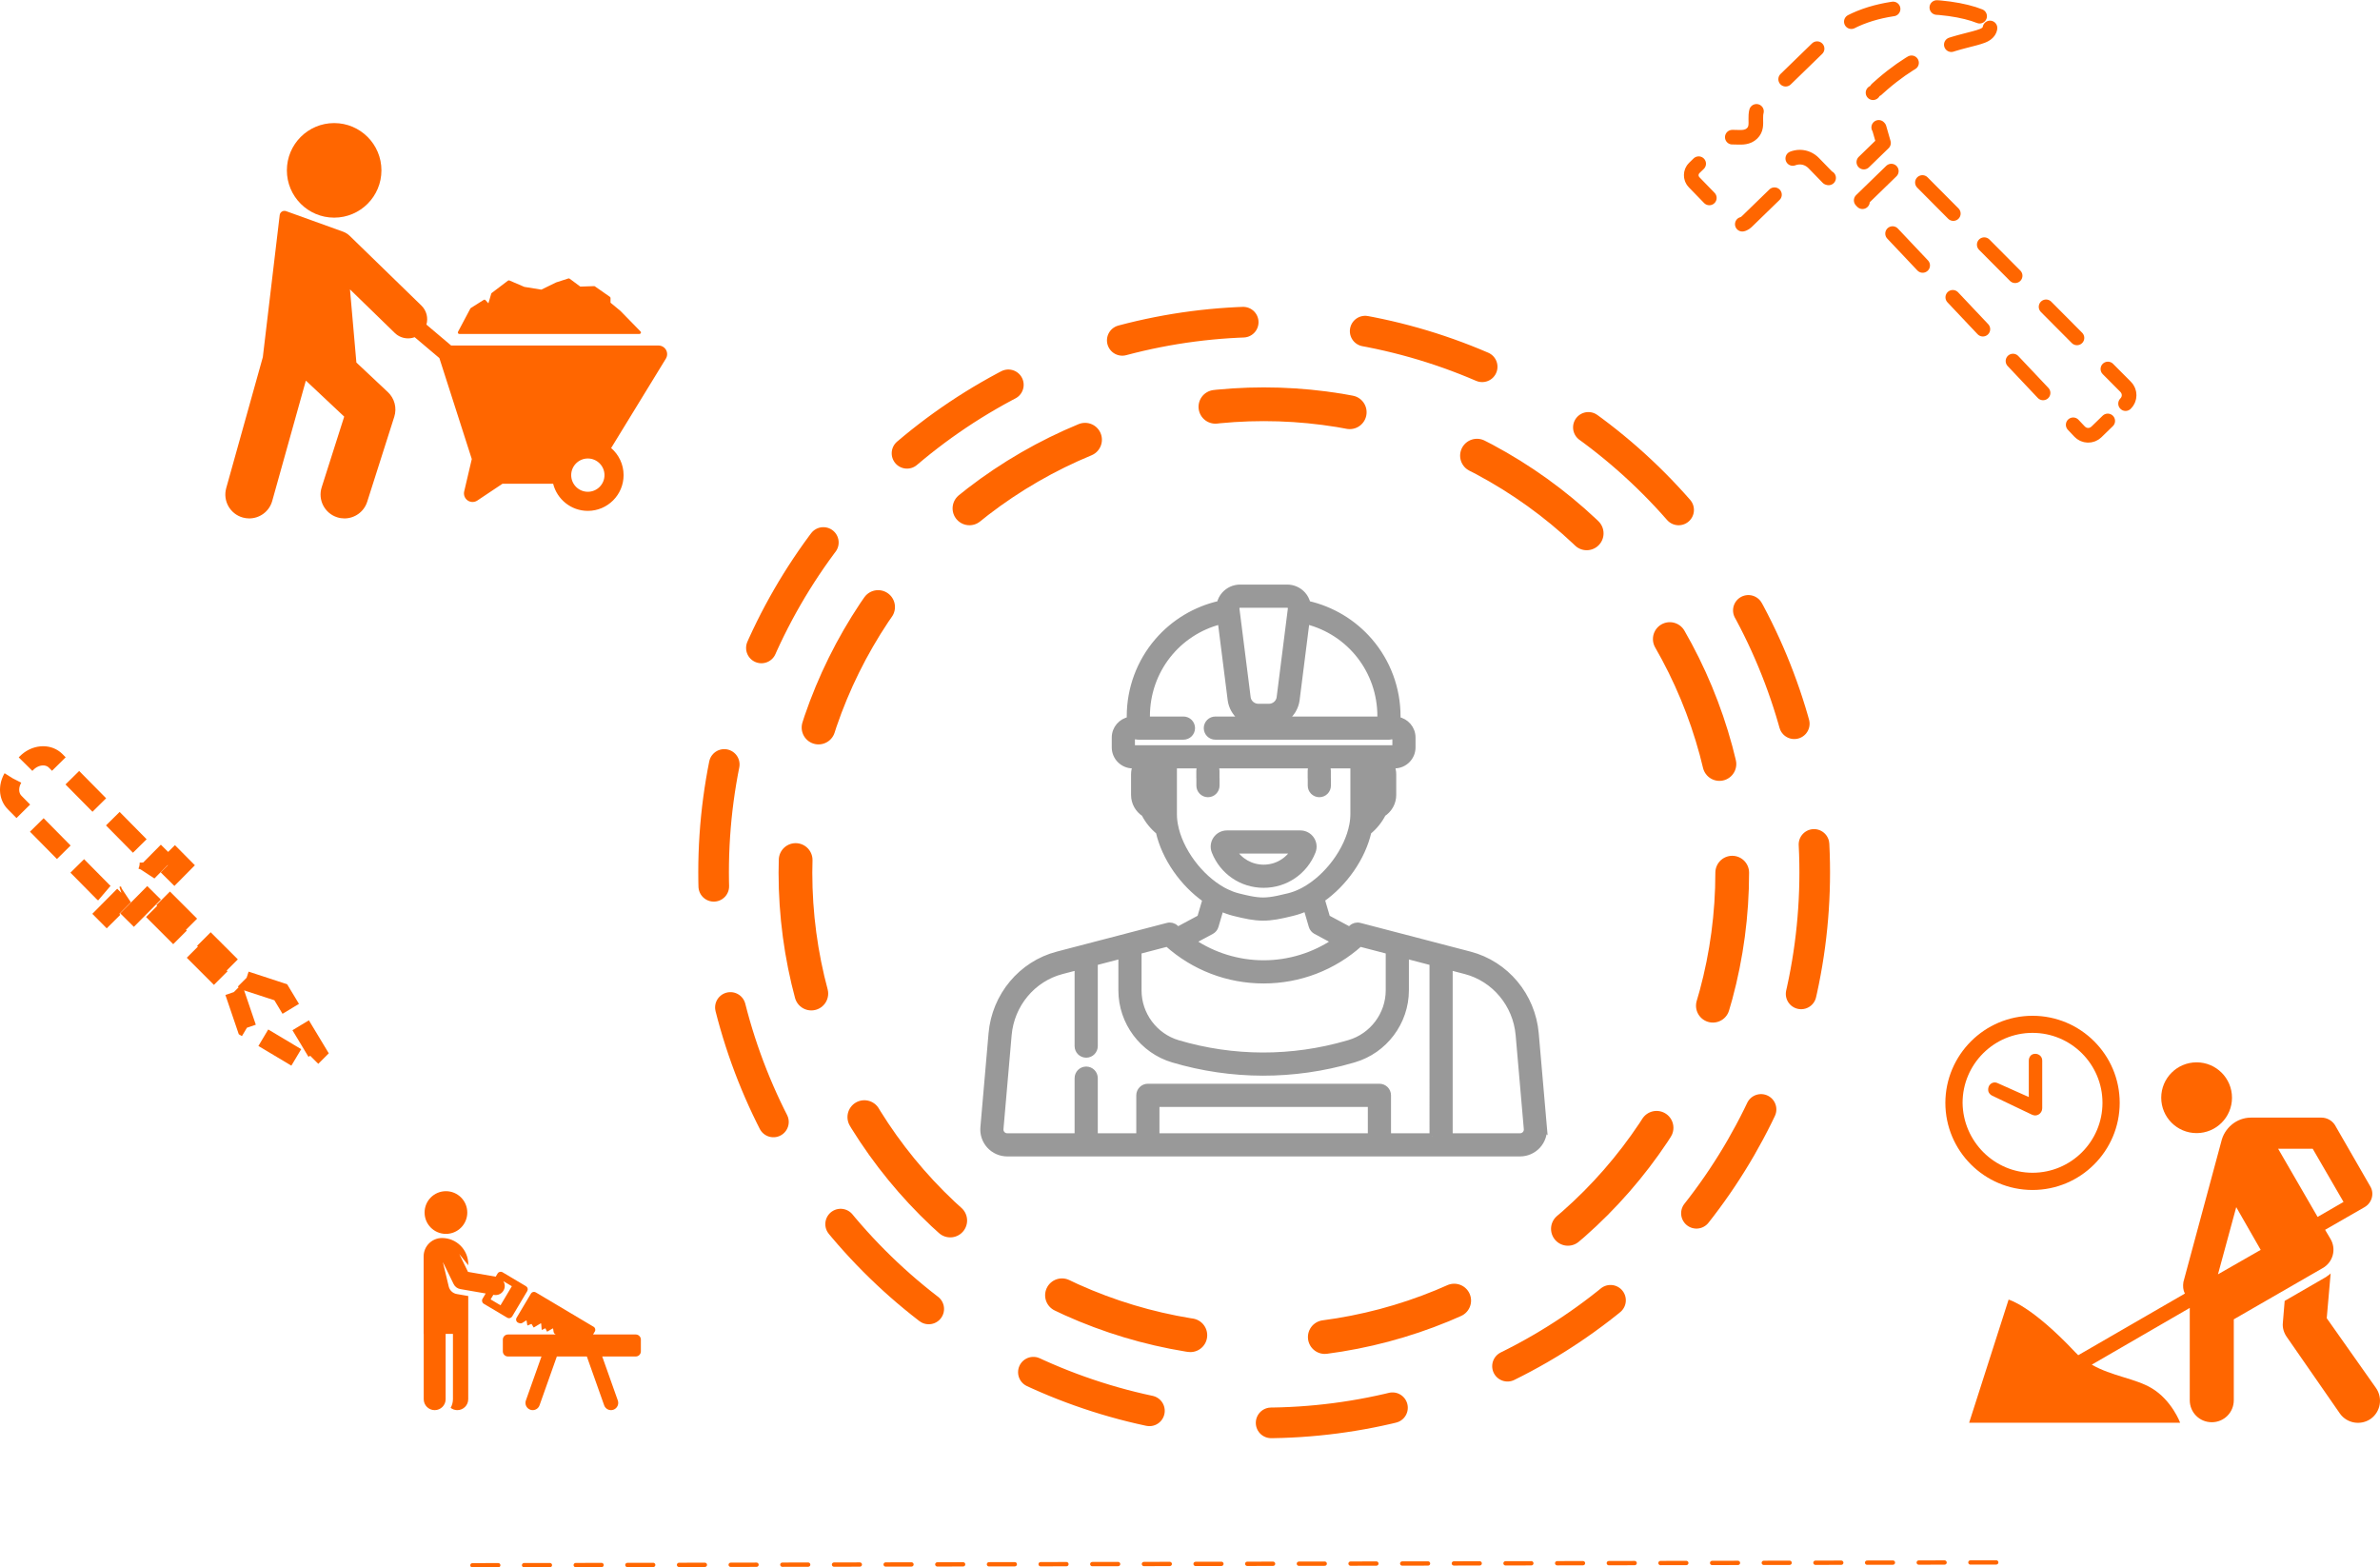
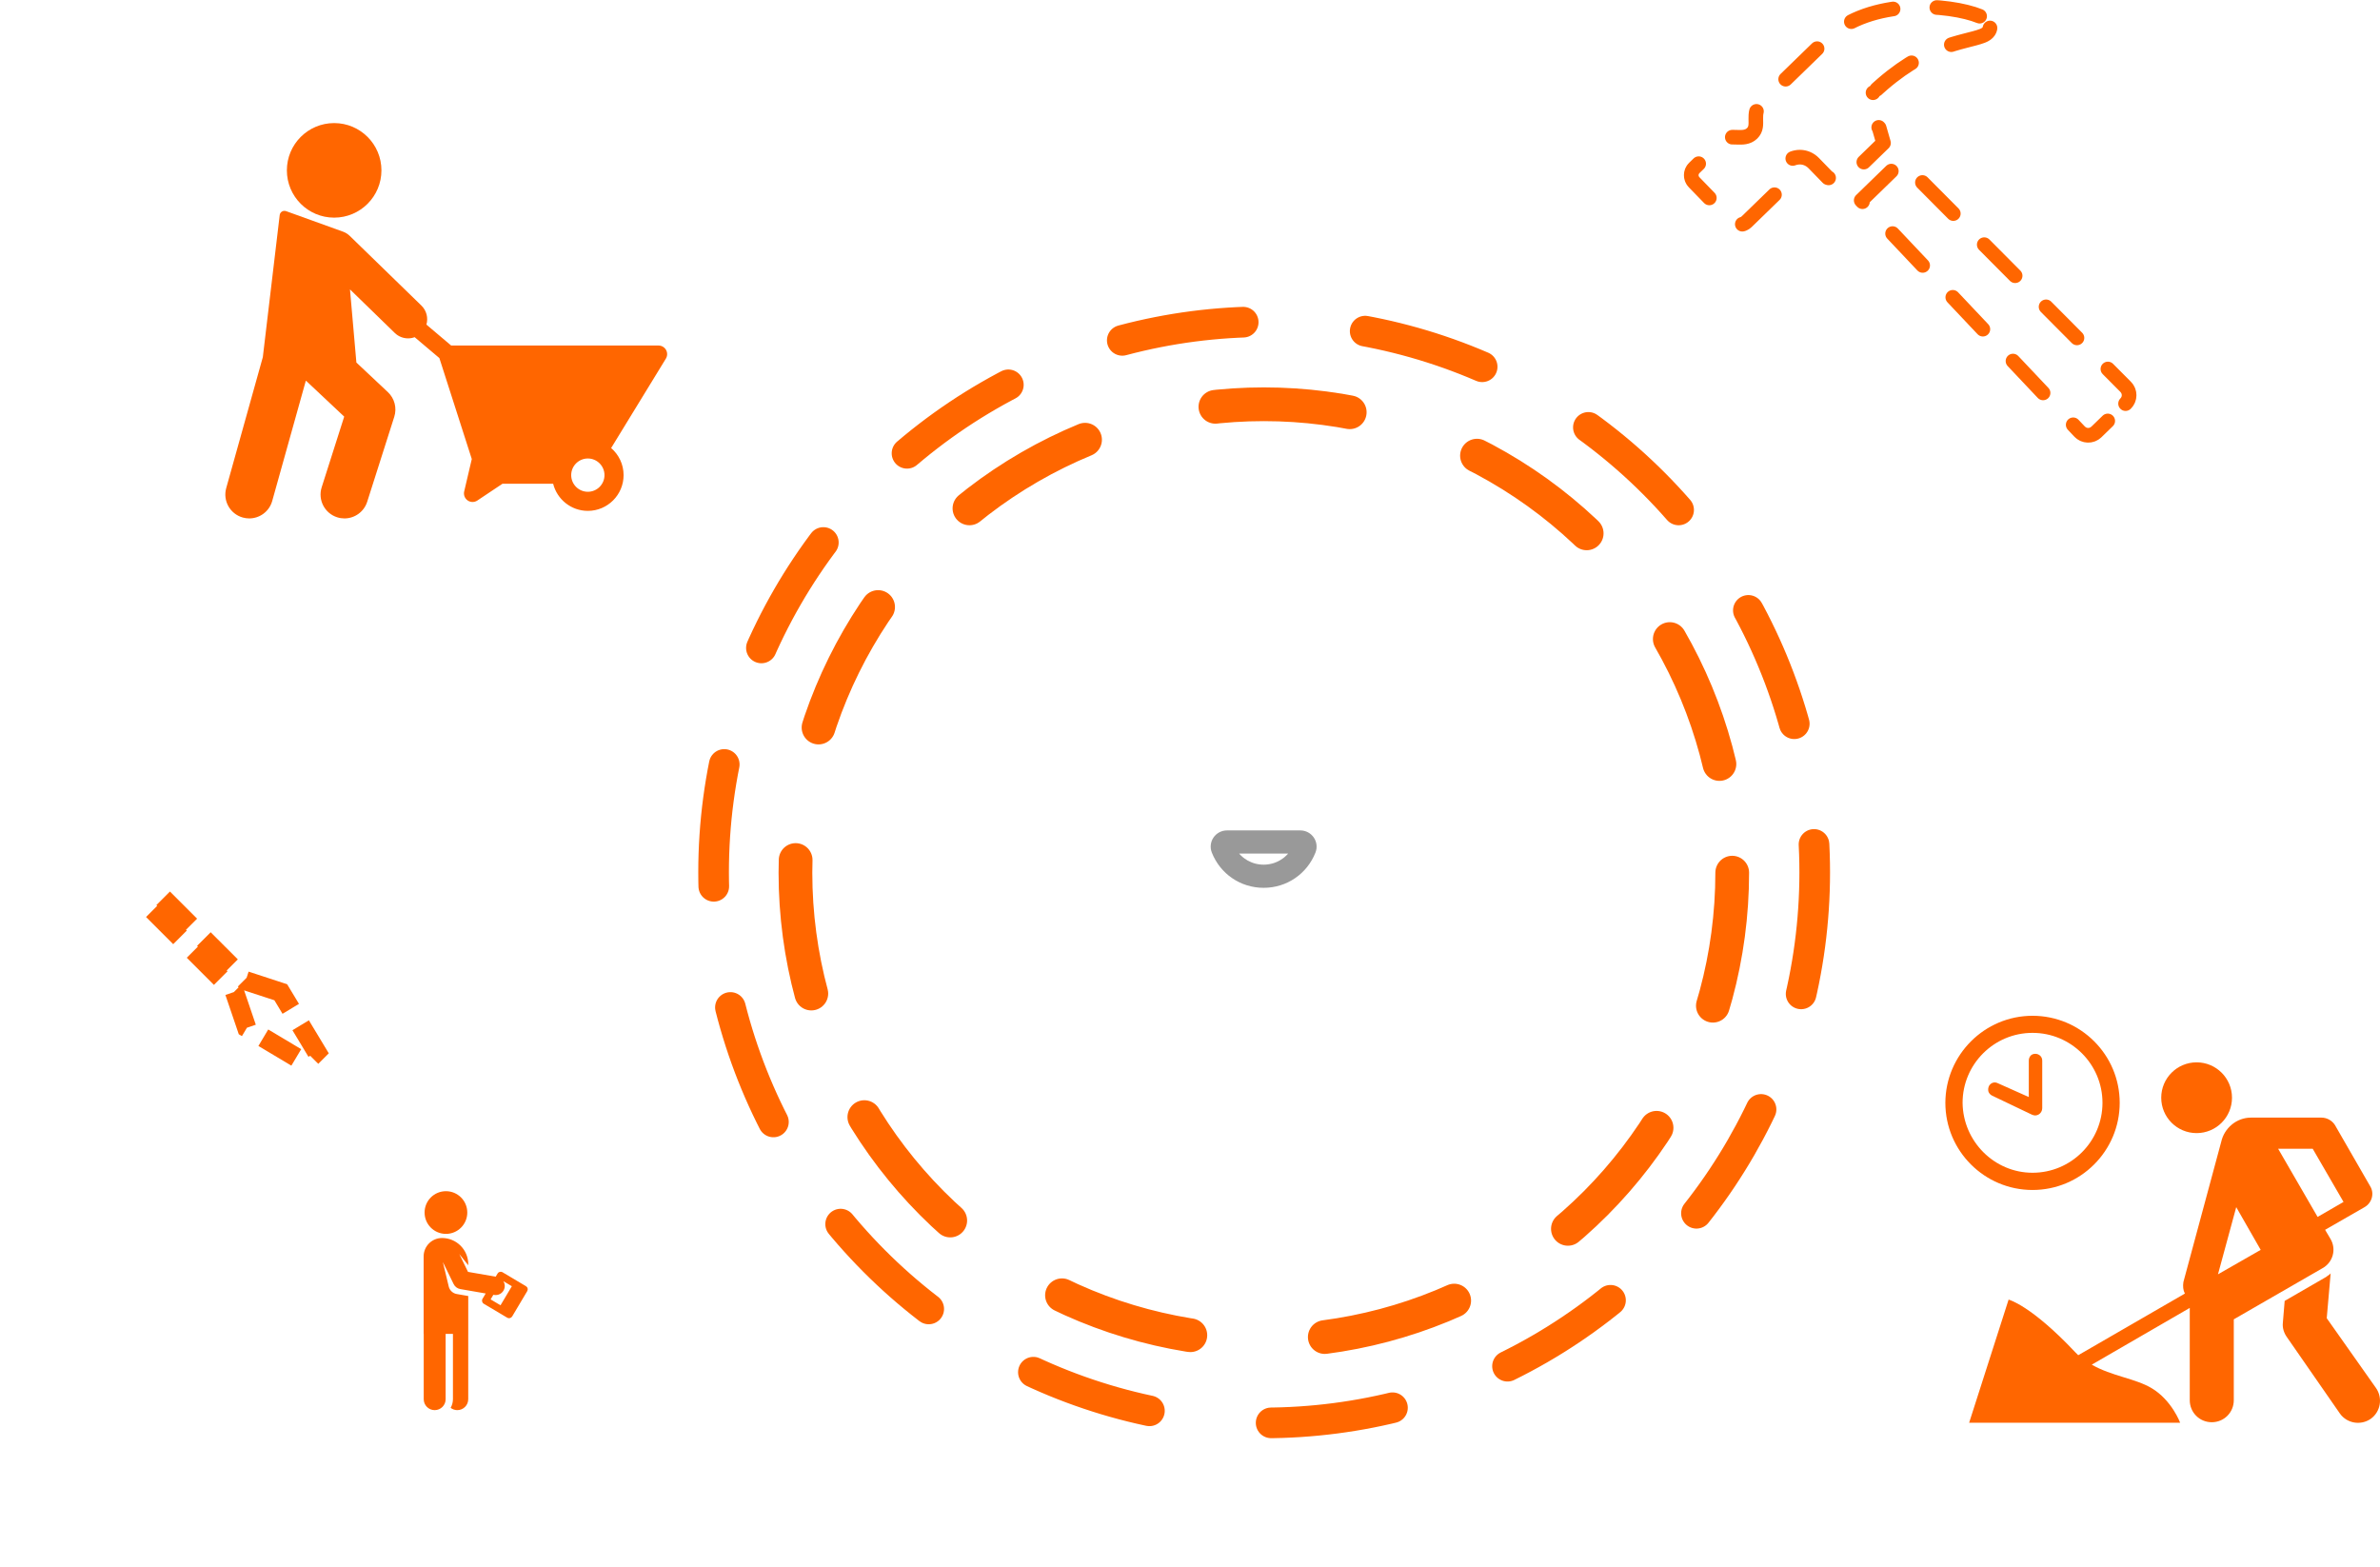
<svg xmlns="http://www.w3.org/2000/svg" xmlns:ns1="http://www.inkscape.org/namespaces/inkscape" xmlns:ns2="http://sodipodi.sourceforge.net/DTD/sodipodi-0.dtd" width="3171.964" height="2088.987" viewBox="0 0 1141.188 751.562" version="1.1" id="svg1" xml:space="preserve" ns1:version="1.3.2 (091e20ef0f, 2023-11-25)" ns2:docname="drawing.svg" ns1:export-filename="project/src/img/grader-svgrepo-com.svg" ns1:export-xdpi="96" ns1:export-ydpi="96">
  <ns2:namedview id="namedview1" pagecolor="#ffffff" bordercolor="#000000" borderopacity="0.25" ns1:showpageshadow="2" ns1:pageopacity="0.0" ns1:pagecheckerboard="0" ns1:deskcolor="#d1d1d1" ns1:document-units="px" ns1:zoom="0.017494369" ns1:cx="-6459.2214" ns1:cy="-571.61252" ns1:window-width="1440" ns1:window-height="828" ns1:window-x="0" ns1:window-y="0" ns1:window-maximized="1" ns1:current-layer="layer1" showgrid="false" showborder="false" />
  <defs id="defs1">
    <style id="style1-8">.cls-1{fill:none;stroke:#020202;stroke-miterlimit:10;stroke-width:1.91px;}</style>
    <style id="style1-7">.cls-1{fill:none;stroke:#020202;stroke-miterlimit:10;stroke-width:1.86px;}</style>
    <style id="style1-89">.cls-1{fill:#333;}</style>
  </defs>
  <g ns1:label="Layer 1" ns1:groupmode="layer" id="layer1" transform="translate(315.134,2903.361)">
    <g id="g28">
      <g style="fill:#ff6600" id="g13" transform="matrix(-0.458,0,0,0.458,4.754,-2855.487)">
        <g id="g3-63" style="fill:#ff6600">
          <g id="g2-2" style="fill:#ff6600">
            <circle cx="348.611" cy="73.825" r="49.498" id="circle1-0" style="fill:#ff6600" />
            <path d="M 461.613,406.478 423.285,269.357 405.619,120.619 c -0.18,-1.512 -1.039,-2.859 -2.334,-3.661 -1.295,-0.802 -2.883,-0.969 -4.315,-0.456 0,0 -59.369,21.315 -59.689,21.523 -2.545,0.939 -4.94,2.4 -7.01,4.412 l -75.004,72.933 c -5.494,5.342 -7.254,13.069 -5.25,19.946 l -25.91,21.902 H 9 c -3.258,0 -6.26,1.76 -7.852,4.602 -1.592,2.842 -1.525,6.32 0.176,9.099 l 57.314,93.618 c -7.977,6.867 -13.043,17.029 -13.043,28.357 0,20.637 16.789,37.426 37.426,37.426 17.533,0 32.283,-12.123 36.324,-28.426 h 53.026 c 0.119,0.088 26.355,17.596 26.355,17.596 1.512,1.01 3.252,1.514 4.992,1.514 1.795,0 3.59,-0.537 5.131,-1.605 3.035,-2.107 4.475,-5.855 3.631,-9.451 l -7.955,-33.893 33.938,-105.71 25.873,-21.874 c 2.215,0.811 4.541,1.238 6.875,1.238 5.023,0 10.056,-1.882 13.939,-5.661 l 46.898,-45.604 -6.711,76.57 -32.964,30.977 c -7.018,6.596 -9.622,16.634 -6.698,25.809 l 28.354,89 c 3.39,10.633 13.224,17.418 23.814,17.418 2.514,0 5.071,-0.385 7.596,-1.188 13.156,-4.191 20.422,-18.254 16.23,-31.41 l -23.572,-73.984 39.824,-37.426 h 0.391 l 35.145,125.73 c 3.089,11.047 13.13,18.275 24.064,18.275 2.227,0 4.492,-0.301 6.744,-0.93 13.299,-3.718 21.065,-17.511 17.348,-30.807 z m -378.592,3.841 c -9.609,0 -17.426,-7.816 -17.426,-17.426 0,-9.61 7.816,-17.426 17.426,-17.426 9.607,0 17.426,7.816 17.426,17.426 0,9.61 -7.819,17.426 -17.426,17.426 z" id="path1-61" style="fill:#ff6600" />
-             <path d="m 28.9,245.073 h 188.744 c 0.523,0 1.01,-0.275 1.279,-0.725 0.271,-0.449 0.285,-1.006 0.039,-1.471 l -12.947,-24.403 c -0.123,-0.23 -0.303,-0.425 -0.523,-0.564 l -13.447,-8.465 c -0.615,-0.387 -1.416,-0.276 -1.902,0.261 l -3.008,3.32 -2.98,-10.086 c -0.09,-0.306 -0.275,-0.575 -0.531,-0.767 L 166.63,189.287 c -0.428,-0.325 -0.998,-0.395 -1.492,-0.182 l -15.641,6.712 -17.779,2.883 -15.385,-7.511 c -0.063,-0.031 -0.127,-0.058 -0.195,-0.079 l -12.699,-4.109 c -0.457,-0.148 -0.961,-0.066 -1.35,0.222 l -11.16,8.28 -14.42,-0.481 c -0.32,-0.008 -0.639,0.083 -0.904,0.269 l -15.688,10.956 c -0.4,0.279 -0.639,0.737 -0.639,1.225 v 4.899 l -10.291,8.516 c -0.039,0.034 -0.078,0.069 -0.115,0.107 l -21.039,21.539 c -0.422,0.43 -0.543,1.07 -0.309,1.623 0.231,0.556 0.774,0.917 1.376,0.917 z" id="path2-5" style="fill:#ff6600" />
          </g>
        </g>
      </g>
      <g style="fill:#ff6600" id="g19" transform="matrix(-0.827,0,0,0.827,827.707,-2417.961)">
        <path d="m 108.327,28.998 c 11.331,0 20.516,9.185 20.516,20.516 0,11.331 -9.185,20.516 -20.516,20.516 -11.331,0 -20.517,-9.185 -20.517,-20.516 0,-11.331 9.186,-20.516 20.517,-20.516 z M 33.069,153.324 32.88,153.135 v 0 c -0.851,-0.567 -1.607,-1.04 -2.269,-1.796 l 2.269,26 -28.553,40.465 c -4.065,5.862 -2.647,13.804 3.025,17.869 5.862,4.065 13.804,2.647 17.869,-3.025 l 30.822,-44.436 c 1.607,-2.269 2.647,-5.295 2.269,-8.32 l -1.04,-12.574 z m 84.807,84.618 h 122.341 l -22.88,-71.381 c 0,0 -12.953,3.215 -38.574,30.443 -0.567,0.567 -1.229,1.229 -1.796,1.796 l -61.832,-35.738 c 1.04,-1.985 1.229,-4.255 0.851,-6.713 L 94.05,75.041 C 92.254,67.099 85.163,61.048 76.843,61.048 H 35.905 c -3.025,0 -6.051,1.607 -7.753,4.255 L 7.731,100.757 c -2.647,4.255 -1.04,9.738 3.215,12.196 l 22.88,13.142 -3.025,5.105 c -3.687,6.051 -1.607,13.804 4.633,17.207 L 86.77,178 v 46.894 c 0,7.091 5.673,12.764 12.764,12.764 7.091,0 12.764,-5.673 12.764,-12.764 v -53.512 l 56.821,32.902 c -11.724,6.713 -25.149,7.942 -34.698,13.614 -11.724,6.997 -16.545,20.044 -16.545,20.044 z M 38.174,118.626 23.141,109.928 v 0 L 41.01,79.106 h 20.044 z m 32.997,19.098 14.182,-24.771 10.589,38.952 z M 203.459,2 C 175.58,2 152.918,24.621 152.918,52.459 152.918,80.338 175.58,103 203.459,103 231.338,103 254,80.338 254,52.459 253.918,24.621 231.257,2 203.459,2 Z m 0,91.014 c -22.377,0 -40.555,-18.178 -40.555,-40.555 0,-22.377 18.178,-40.555 40.555,-40.555 22.377,0 40.555,18.178 40.555,40.555 -0.244,22.377 -18.423,40.555 -40.555,40.555 z m 25.189,-50.418 c -0.937,-1.549 -2.894,-2.609 -5.136,-1.467 l -17.893,7.989 V 27.963 c 0,-1.141 -0.408,-2.16 -1.141,-2.935 l -0.041,-0.041 c -0.734,-0.652 -1.59,-0.937 -2.609,-0.937 -1.956,0 -3.994,1.467 -3.994,3.913 v 27.675 c 0,1.508 0.856,2.935 2.201,3.668 0.693,0.326 1.304,0.489 1.875,0.489 0.611,0 1.304,-0.204 1.956,-0.489 l 23.11,-11.046 c 1.019,-0.53 1.753,-1.386 2.079,-2.405 0.245,-1.058 0.123,-2.24 -0.407,-3.259 z" id="path1-66" style="fill:#ff6600" />
      </g>
      <g style="fill:#999999;stroke:#999999;stroke-width:5.353;stroke-dasharray:none" id="g21" transform="matrix(0.53,0,0,0.53,155.093,-2621.647)">
        <g id="g4-7" style="fill:#999999;stroke:#999999;stroke-width:5.353;stroke-dasharray:none">
          <g id="g3-2" style="fill:#999999;stroke:#999999;stroke-width:5.353;stroke-dasharray:none">
            <g id="g2-7" style="fill:#999999;stroke:#999999;stroke-width:5.353;stroke-dasharray:none">
-               <path d="m 509.596,488.469 -7.384,-84.982 c -2.974,-34.234 -26.982,-62.976 -59.74,-71.519 l -99.565,-25.964 c -2.623,-0.684 -5.416,0.043 -7.372,1.921 -0.598,0.574 -1.204,1.138 -1.813,1.698 l -20.216,-10.828 -4.901,-16.682 c 20.462,-14.274 36.874,-37.657 42.252,-61.213 5.466,-4.435 9.932,-9.976 13.122,-16.247 5.587,-3.612 9.3,-9.882 9.3,-17.014 v -18.597 c 0,-2.883 -0.615,-5.623 -1.705,-8.109 h 2.858 c 8.99,0 16.304,-7.314 16.304,-16.304 v -8.952 c 0,-8.053 -5.874,-14.742 -13.557,-16.054 v -3.181 C 377.179,91.48 368.22,67.327 351.952,48.434 337.272,31.386 317.499,19.579 295.747,14.701 295.069,11.665 293.65,8.803 291.544,6.414 287.952,2.338 282.758,0 277.295,0 h -42.589 c -5.463,0 -10.657,2.338 -14.251,6.416 -2.106,2.389 -3.524,5.25 -4.203,8.287 -21.751,4.877 -41.525,16.685 -56.204,33.733 -16.268,18.893 -25.227,43.046 -25.227,68.008 v 3.181 c -7.684,1.312 -13.558,8.002 -13.558,16.054 v 8.952 c 0,8.99 7.314,16.304 16.304,16.304 h 2.858 c -1.091,2.486 -1.705,5.226 -1.705,8.109 v 18.597 c 0,7.132 3.714,13.402 9.299,17.014 3.181,6.253 7.63,11.78 13.073,16.207 5.323,23.602 21.76,47.089 42.254,61.414 l -4.853,16.521 -20.216,10.828 c -0.609,-0.56 -1.214,-1.124 -1.813,-1.698 -1.956,-1.877 -4.748,-2.604 -7.372,-1.921 L 69.527,331.97 c -32.758,8.543 -56.765,37.284 -59.74,71.519 L 2.404,488.47 c -0.524,6.031 1.521,12.048 5.613,16.51 4.091,4.462 9.909,7.02 15.962,7.02 h 71.483 55.792 209.492 55.792 71.483 c 6.053,0 11.871,-2.56 15.962,-7.02 4.092,-4.462 6.137,-10.48 5.613,-16.511 z M 357.674,187.64 c 0,1.904 -1.152,3.54 -2.794,4.26 -0.595,0.259 -1.221,0.392 -1.859,0.392 h -0.27 V 164.39 h 0.27 c 0.31,0 0.613,0.033 0.906,0.092 0.152,0.03 0.297,0.086 0.444,0.132 0.134,0.041 0.272,0.072 0.401,0.125 0.206,0.084 0.402,0.195 0.594,0.309 0.058,0.034 0.121,0.059 0.178,0.097 0.23,0.151 0.447,0.325 0.652,0.516 0.904,0.849 1.478,2.047 1.478,3.382 z m -75.811,-75.441 c 0.357,-0.53 0.694,-1.074 1.01,-1.63 0.061,-0.109 0.12,-0.221 0.18,-0.33 0.314,-0.574 0.614,-1.159 0.883,-1.761 0.007,-0.017 0.016,-0.031 0.023,-0.048 0.273,-0.612 0.514,-1.241 0.738,-1.878 0.043,-0.121 0.086,-0.24 0.127,-0.362 0.207,-0.622 0.391,-1.255 0.549,-1.898 0.03,-0.122 0.056,-0.245 0.084,-0.367 0.155,-0.673 0.291,-1.355 0.39,-2.049 0.006,-0.041 0.011,-0.081 0.017,-0.122 l 9.015,-71.25 c 39.089,9.866 66.692,44.813 66.692,85.939 v 2.931 h -87.017 c 0.324,-0.209 0.639,-0.429 0.952,-0.652 0.038,-0.027 0.078,-0.052 0.117,-0.079 0.53,-0.382 1.038,-0.789 1.537,-1.209 0.104,-0.087 0.207,-0.174 0.31,-0.263 0.479,-0.417 0.942,-0.85 1.388,-1.302 0.088,-0.089 0.174,-0.181 0.26,-0.272 0.439,-0.458 0.866,-0.928 1.269,-1.417 0.023,-0.027 0.047,-0.053 0.069,-0.08 0.415,-0.507 0.804,-1.035 1.18,-1.574 0.076,-0.109 0.153,-0.217 0.227,-0.327 z M 232.164,16.736 c 0.371,-0.42 1.196,-1.128 2.542,-1.128 h 42.589 c 1.346,0 2.171,0.708 2.542,1.128 0.343,0.389 0.896,1.216 0.747,2.389 l -0.135,1.065 v 0.002 l -1.866,14.744 -8.197,64.788 c -0.107,0.72 -0.306,1.408 -0.568,2.064 -1.431,3.574 -5.012,6.073 -9.091,6.073 h -9.454 c -4.828,0 -8.97,-3.494 -9.659,-8.137 L 231.552,20.191 c -0.001,-0.007 -0.003,-0.014 -0.004,-0.021 l -0.132,-1.047 c -0.148,-1.17 0.405,-1.998 0.748,-2.387 z m -72.913,175.558 h -0.271 v -0.001 c -0.639,0 -1.264,-0.133 -1.857,-0.392 -1.643,-0.719 -2.796,-2.356 -2.796,-4.26 v -18.597 c 0,-1.279 0.519,-2.438 1.358,-3.28 0.02,-0.018 0.041,-0.033 0.06,-0.052 0.018,-0.017 0.039,-0.03 0.056,-0.047 0.206,-0.194 0.426,-0.369 0.658,-0.52 0.05,-0.032 0.106,-0.055 0.158,-0.085 0.199,-0.12 0.402,-0.232 0.615,-0.32 0.117,-0.048 0.241,-0.075 0.363,-0.112 0.16,-0.051 0.317,-0.11 0.482,-0.143 0.292,-0.058 0.594,-0.092 0.904,-0.092 h 0.269 v 27.901 z m -8.878,-46.969 h -12.806 c -0.384,0.001 -0.696,-0.311 -0.696,-0.695 v -8.952 c 0,-0.384 0.312,-0.696 0.696,-0.696 0.887,0 1.735,-0.155 2.528,-0.428 0.794,0.273 1.643,0.428 2.529,0.428 h 40.824 c 4.31,0 7.804,-3.494 7.804,-7.804 0,-4.31 -3.494,-7.804 -7.804,-7.804 H 150.43 v -2.931 c 0,-41.125 27.602,-76.072 66.694,-85.939 l 9.015,71.25 c 0.005,0.041 0.01,0.081 0.017,0.121 0.099,0.693 0.235,1.373 0.39,2.046 0.028,0.124 0.055,0.249 0.085,0.371 0.158,0.642 0.341,1.273 0.548,1.893 0.042,0.124 0.085,0.246 0.129,0.368 0.223,0.635 0.463,1.262 0.735,1.873 0.008,0.02 0.019,0.037 0.027,0.057 0.268,0.598 0.565,1.179 0.878,1.751 0.061,0.111 0.12,0.224 0.182,0.334 0.315,0.557 0.652,1.099 1.008,1.628 0.075,0.111 0.152,0.22 0.229,0.33 0.375,0.538 0.764,1.066 1.178,1.572 0.023,0.028 0.049,0.055 0.072,0.083 0.404,0.489 0.829,0.958 1.268,1.416 0.086,0.089 0.171,0.181 0.258,0.27 0.447,0.453 0.911,0.886 1.391,1.305 0.1,0.087 0.203,0.173 0.304,0.258 0.499,0.422 1.011,0.831 1.543,1.214 0.033,0.024 0.069,0.046 0.103,0.07 0.316,0.226 0.636,0.447 0.962,0.659 h -25.131 c -4.31,0 -7.804,3.494 -7.804,7.804 0,4.31 3.494,7.804 7.804,7.804 h 157.06 c 0.887,0 1.735,-0.155 2.528,-0.427 0.794,0.273 1.642,0.427 2.529,0.427 0.384,0 0.696,0.312 0.696,0.696 v 8.952 c 0,0.384 -0.312,0.696 -0.696,0.696 H 361.627 344.945 167.054 Z m 25.414,69.43 c -0.127,-0.694 -0.24,-1.383 -0.341,-2.065 -0.028,-0.19 -0.054,-0.38 -0.08,-0.57 -0.091,-0.656 -0.171,-1.306 -0.236,-1.949 -0.032,-0.324 -0.057,-0.647 -0.083,-0.97 -0.043,-0.51 -0.086,-1.02 -0.114,-1.52 -0.045,-0.851 -0.075,-1.7 -0.075,-2.542 v -5.042 -39.162 h 24.646 c -1.087,1.341 -1.742,3.049 -1.742,4.91 v 6.254 c 0,0.303 0.022,0.601 0.055,0.895 v 6.215 c 0,4.31 3.494,7.804 7.804,7.804 4.31,0 7.804,-3.494 7.804,-7.804 v -6.254 c 0,-0.303 -0.022,-0.601 -0.055,-0.895 v -6.215 c 0,-1.861 -0.653,-3.569 -1.742,-4.91 h 88.633 c -1.087,1.341 -1.742,3.049 -1.742,4.91 v 6.254 c 0,0.303 0.022,0.601 0.055,0.895 v 6.215 c 0,4.31 3.494,7.804 7.804,7.804 4.31,0 7.804,-3.494 7.804,-7.804 v -6.254 c 0,-0.303 -0.022,-0.601 -0.055,-0.895 v -6.215 c 0,-1.861 -0.653,-3.569 -1.742,-4.91 h 24.756 v 39.162 4.848 c 0,0.851 -0.03,1.709 -0.076,2.57 -0.029,0.525 -0.076,1.061 -0.122,1.597 -0.026,0.309 -0.048,0.616 -0.08,0.926 -0.07,0.673 -0.155,1.354 -0.252,2.04 -0.024,0.173 -0.047,0.344 -0.072,0.517 -0.106,0.709 -0.227,1.423 -0.36,2.145 -4.272,22.903 -22.493,47.296 -43.445,58.848 -0.146,0.08 -0.291,0.157 -0.437,0.236 -0.674,0.365 -1.351,0.715 -2.03,1.053 -0.207,0.103 -0.414,0.208 -0.622,0.309 -0.793,0.384 -1.588,0.752 -2.385,1.098 -0.034,0.015 -0.068,0.031 -0.102,0.046 -0.814,0.35 -1.63,0.673 -2.448,0.981 -0.246,0.093 -0.491,0.179 -0.737,0.267 -0.605,0.219 -1.211,0.424 -1.818,0.619 -0.246,0.079 -0.491,0.159 -0.737,0.234 -0.822,0.25 -1.644,0.485 -2.468,0.69 l -0.978,0.242 c -3.367,0.836 -6.38,1.544 -9.151,2.113 -5.036,1.034 -9.266,1.604 -13.297,1.606 -3.878,0 -7.838,-0.508 -12.589,-1.47 -2.993,-0.607 -6.295,-1.391 -10.096,-2.348 -0.821,-0.207 -1.641,-0.444 -2.461,-0.696 -0.237,-0.073 -0.474,-0.151 -0.712,-0.228 -0.627,-0.203 -1.253,-0.418 -1.878,-0.647 -0.215,-0.079 -0.43,-0.154 -0.645,-0.236 -1.689,-0.641 -3.37,-1.371 -5.037,-2.187 -0.129,-0.062 -0.257,-0.128 -0.386,-0.193 -0.807,-0.402 -1.612,-0.819 -2.412,-1.259 -0.019,-0.01 -0.037,-0.021 -0.057,-0.031 -20.984,-11.578 -39.248,-36.096 -43.464,-59.032 z m 32.957,96.257 c 1.843,-0.987 3.213,-2.673 3.803,-4.68 l 4.724,-16.082 c 0.108,0.049 0.216,0.091 0.324,0.138 0.73,0.326 1.463,0.642 2.2,0.942 0.399,0.163 0.798,0.318 1.197,0.473 0.593,0.23 1.186,0.461 1.782,0.674 0.587,0.211 1.175,0.403 1.762,0.596 0.443,0.146 0.885,0.3 1.33,0.436 1.056,0.324 2.11,0.623 3.164,0.889 5.284,1.331 9.846,2.384 14.059,3.116 4.337,0.753 8.301,1.163 12.286,1.174 0.051,0 0.102,0.002 0.153,0.002 0.001,0 0.001,0 0.002,0 7.842,0 15.549,-1.533 26.205,-4.178 l 0.496,-0.123 0.482,-0.12 c 1.062,-0.263 2.126,-0.562 3.191,-0.885 0.472,-0.143 0.941,-0.306 1.412,-0.459 0.565,-0.185 1.13,-0.366 1.695,-0.568 0.652,-0.231 1.301,-0.483 1.95,-0.734 0.348,-0.135 0.695,-0.267 1.042,-0.409 0.819,-0.332 1.633,-0.683 2.444,-1.045 0.077,-0.034 0.154,-0.063 0.231,-0.099 l 4.777,16.261 c 0.589,2.006 1.959,3.692 3.803,4.679 l 17.122,9.17 c -18.896,12.787 -41.355,19.726 -64.377,19.726 -23.022,0 -45.481,-6.939 -64.377,-19.726 z m -65.872,17.96 26.017,-6.785 c 23.983,21.531 54.742,33.334 87.111,33.334 32.368,0 63.128,-11.804 87.11,-33.334 l 26.017,6.785 v 35.421 c 0,21.885 -14.672,41.455 -35.682,47.588 l -1.469,0.429 c -50.276,14.679 -103.394,14.572 -153.613,-0.306 -20.897,-6.191 -35.491,-25.737 -35.491,-47.532 z m 210.07,167.42 H 159.058 v -29.188 h 193.885 v 29.188 z m 55.792,-0.002 H 368.55 V 459.4 c 0,-4.31 -3.494,-7.804 -7.804,-7.804 H 151.254 c -4.31,0 -7.804,3.494 -7.804,7.804 v 36.992 h -40.184 v -52.534 c 0,-4.31 -3.494,-7.804 -7.804,-7.804 -4.31,0 -7.804,3.494 -7.804,7.804 v 52.534 h -63.68 c -1.715,0 -3.298,-0.696 -4.458,-1.96 -1.159,-1.264 -1.716,-2.902 -1.567,-4.611 l 7.384,-84.983 c 2.405,-27.672 21.746,-50.886 48.129,-57.767 l 14.192,-3.701 v 71.502 c 0,4.31 3.494,7.804 7.804,7.804 4.31,0 7.804,-3.494 7.804,-7.804 v -75.573 l 23.999,-6.258 v 31.528 c 0,28.657 19.189,54.357 46.667,62.497 53.098,15.732 109.262,15.843 162.421,0.324 l 1.469,-0.43 c 27.623,-8.064 46.914,-33.794 46.914,-62.57 v -31.35 l 23.999,6.258 V 496.39 Z m 83.745,-1.959 c -1.159,1.264 -2.743,1.96 -4.458,1.96 h -63.679 v -153.02 l 14.192,3.701 c 26.383,6.88 45.724,30.095 48.129,57.767 l 7.384,84.983 c 0.148,1.708 -0.409,3.345 -1.568,4.609 z" id="path1-22" style="fill:#999999;stroke:#999999;stroke-width:5.353;stroke-dasharray:none" />
              <path d="m 256.001,268.997 c 19.75,0 37.183,-11.876 44.411,-30.254 1.44,-3.663 0.972,-7.799 -1.253,-11.064 -2.243,-3.293 -5.96,-5.26 -9.94,-5.26 h -66.437 c -3.981,0 -7.697,1.967 -9.94,5.26 -2.225,3.265 -2.692,7.4 -1.252,11.064 7.227,18.379 24.659,30.254 44.411,30.254 z m 27.41,-30.97 c -5.755,9.48 -16.009,15.361 -27.412,15.361 -11.403,0 -21.658,-5.881 -27.412,-15.361 z" id="path2-61" style="fill:#999999;stroke:#999999;stroke-width:5.353;stroke-dasharray:none" />
            </g>
          </g>
        </g>
      </g>
      <g style="fill:#ff6600" id="g22" transform="matrix(0.218,0,0,0.218,-112.417,-2332.2)">
        <g id="XMLID_121_" style="fill:#ff6600">
          <path id="XMLID_126_" d="m 185.718,278.238 c 1.246,0.738 2.648,1.116 4.063,1.116 0.665,0 1.323,-0.078 1.972,-0.241 2.05,-0.522 3.799,-1.828 4.883,-3.65 l 33.069,-55.617 c 1.072,-1.81 1.408,-3.983 0.868,-6.024 -0.502,-2.049 -1.827,-3.805 -3.638,-4.887 l -51.487,-30.627 c -3.769,-2.238 -8.671,-1.031 -10.923,2.774 l -4.141,6.946 -60.897,-10.557 -19.191,-39.277 19.713,24.69 v -2.232 c 0,-31.855 -25.824,-57.682 -57.683,-57.682 -22.345,0 -40.446,18.105 -40.446,40.438 v 109.029 61.391 h 0.192 v 143.637 c 0,13.313 10.791,24.098 24.104,24.098 13.314,0 24.105,-10.784 24.105,-24.098 V 313.828 h 16.07 v 143.637 c 0,6.951 -1.923,13.385 -5.027,19.088 4.051,3.097 9.061,5.01 14.562,5.01 13.313,0 24.104,-10.784 24.104,-24.098 V 313.828 h 0.018 v -83.26 l -19.557,-3.394 -5.746,-1 C 65.783,224.627 59.059,217.887 57.07,209.607 l -12.888,-53.8 23.716,48.514 c 2.833,5.788 8.256,9.868 14.602,10.972 l 55.904,9.697 -6.969,11.693 c -2.252,3.781 -1.007,8.664 2.775,10.918 z m -36.51,-40.249 5.993,-10.084 1.618,0.284 c 1.168,0.198 2.318,0.291 3.486,0.291 9.576,0 18.053,-6.876 19.737,-16.654 0.887,-5.072 -0.377,-9.932 -2.894,-13.982 l 18.76,11.18 -24.926,41.909 z" style="fill:#ff6600" />
-           <path id="XMLID_125_" d="m 479.686,326.462 c 0,-6.232 -5.053,-11.285 -11.285,-11.285 h -93.885 l 3.859,-6.507 c 2.157,-3.616 0.965,-8.292 -2.661,-10.443 L 248.44,222.504 c -1.75,-1.031 -3.811,-1.331 -5.782,-0.828 -1.953,0.498 -3.643,1.75 -4.681,3.481 l -31.666,53.277 c -1.197,2.001 -1.402,4.443 -0.568,6.627 0.832,2.175 2.63,3.853 4.852,4.544 l 2.332,0.727 c 2.145,0.668 4.459,0.354 6.363,-0.843 l 7.82,-4.994 c 0.232,-0.149 0.533,-0.174 0.803,-0.057 0.232,0.12 0.425,0.347 0.473,0.63 l 1.492,9.532 c 0.048,0.261 0.209,0.482 0.426,0.607 0.24,0.128 0.49,0.142 0.742,0.03 l 7.406,-3.182 c 0.396,-0.158 0.833,-0.015 1.055,0.353 l 4.003,6.841 c 0.107,0.193 0.3,0.338 0.503,0.392 0.223,0.055 0.443,0.023 0.646,-0.096 l 14.555,-8.752 c 0.252,-0.14 0.541,-0.148 0.81,-0.023 0.253,0.136 0.425,0.395 0.454,0.678 l 1.026,12.802 c 0.011,0.284 0.173,0.526 0.425,0.662 0.233,0.141 0.533,0.141 0.785,0.016 l 6.195,-3.149 c 0.203,-0.104 0.426,-0.119 0.63,-0.049 0.221,0.079 0.39,0.237 0.502,0.441 l 2.9,6.153 c 0.091,0.212 0.282,0.378 0.515,0.449 0.223,0.063 0.475,0.039 0.666,-0.081 l 11.373,-6.678 c 0.252,-0.143 0.552,-0.149 0.791,-0.033 0.252,0.127 0.426,0.354 0.474,0.63 l 0.958,6.516 c 0.426,2.828 2.428,5.135 5.123,6.049 H 187.374 c -6.232,0 -11.285,5.053 -11.285,11.285 v 25.833 c 0,6.233 5.053,11.285 11.285,11.285 h 73.703 l -34.304,96.724 c -2.94,8.287 1.392,17.395 9.69,20.34 1.75,0.623 3.547,0.923 5.314,0.923 6.549,0 12.697,-4.08 15.009,-10.605 L 294.871,363.58 h 66.014 l 38.084,107.381 c 2.314,6.525 8.461,10.605 15.016,10.605 1.762,0 3.56,-0.3 5.309,-0.923 8.305,-2.945 12.636,-12.053 9.689,-20.34 l -34.298,-96.724 h 73.716 c 6.232,0 11.285,-5.053 11.285,-11.285 z" style="fill:#ff6600" />
          <path id="XMLID_122_" d="m 50.931,93.921 c 25.932,0 46.963,-21.017 46.963,-46.953 C 97.894,21.012 76.862,0 50.931,0 24.978,0 3.978,21.012 3.978,46.968 c 0,25.936 21,46.953 46.953,46.953 z" style="fill:#ff6600" />
        </g>
      </g>
-       <path style="opacity:1;fill:none;fill-opacity:0.678;stroke:#ff6600;stroke-width:2.064;stroke-linecap:round;stroke-linejoin:round;stroke-dasharray:12.384, 12.384;stroke-dashoffset:0;stroke-opacity:1" d="m 642.042,-2154.206 -741.418,1.395" id="path30" ns1:transform-center-x="-15.151766" ns1:transform-center-y="-7.565487" />
      <g fill="#434343" id="g2-5" style="fill:none;fill-rule:evenodd;stroke:#ff6600;stroke-width:1;stroke-dasharray:2, 1;stroke-dashoffset:0" transform="matrix(9.204,0,0,9.204,-310.716,-2541.11)">
        <path d="m 14.146,12.334 -1.83,-0.599 -4.339,-4.338 -0.579,0.58 4.338,4.337 0.637,1.872 3.067,1.832 0.578,-0.579 z" class="si-glyph-fill" id="path1-86" style="fill:none;stroke:#ff6600;stroke-width:1;stroke-dasharray:2, 1;stroke-dashoffset:0" />
-         <path d="M 8.255,4.999 7.209,6.054 C 7.366,5.664 7.315,5.235 7.038,4.953 L 2.423,0.281 C 2.035,-0.11 1.356,-0.061 0.904,0.396 L 0.393,0.912 c -0.45,0.457 -0.5,1.145 -0.111,1.537 L 4.896,7.12 C 5.172,7.4 5.597,7.45 5.981,7.293 l -0.947,0.955 0.715,0.72 3.22,-3.249 z" class="si-glyph-fill" id="path2-28" style="fill:none;stroke:#ff6600;stroke-width:1;stroke-dasharray:2, 1;stroke-dashoffset:0" />
      </g>
      <g id="g2-11" transform="matrix(0.006,-0.413,0.413,0.006,493.973,-2693.809)" style="fill:none;stroke:#ff6600;stroke-width:16.964;stroke-dasharray:50.891, 50.891;stroke-dashoffset:0;stroke-opacity:1">
        <path class="st0" d="m 46.162,507.995 c 2.594,2.594 6.141,4.047 9.813,4 3.672,-0.047 7.172,-1.563 9.719,-4.219 L 323.616,243.683 277.647,197.714 12.99,455.073 c -2.656,2.531 -4.188,6.047 -4.219,9.719 -0.047,3.672 1.391,7.219 4,9.813 z" id="path1-03" style="fill:none;stroke:#ff6600;stroke-width:16.964;stroke-dasharray:50.891, 50.891;stroke-dashoffset:0;stroke-opacity:1" />
        <path class="st0" d="M 493.412,332.074 C 506.881,297.605 513.475,204.433 465.553,156.511 440.115,131.073 389.709,80.683 389.709,80.683 376.475,67.433 363.35,79.73 353.568,69.949 c -9.782,-9.781 0,-25.422 -8.813,-34.219 L 312.475,3.449 c -4.594,-4.594 -12.047,-4.594 -16.625,0 l -44.984,44.969 c -4.594,4.594 -4.609,12.047 0,16.641 l 32.281,32.281 c 8.797,8.813 24.438,-0.984 34.219,8.797 13.219,13.203 10.969,27.609 2.656,35.906 l -16.625,16.641 -4.734,18 45.984,45.969 17.438,-5.297 c 14.672,-14.672 31.656,-16.75 40.844,-7.563 57.719,59.203 58.953,103.953 67.75,125.953 5.608,14.031 19.561,9.765 22.733,-3.672 z M 402.834,209.699 c -0.063,-0.078 -0.094,-0.11 0,0 z" id="path2-40" style="fill:none;stroke:#ff6600;stroke-width:16.964;stroke-dasharray:50.891, 50.891;stroke-dashoffset:0;stroke-opacity:1" />
      </g>
      <circle style="fill:none;fill-opacity:0.678;stroke:#ff6600;stroke-width:14.69;stroke-linecap:round;stroke-linejoin:round;stroke-dasharray:58.761, 58.761;stroke-dashoffset:0;stroke-opacity:1" id="circle42" cx="291.017" cy="-2485.081" r="263.99" />
      <circle style="fill:none;fill-opacity:0.678;stroke:#ff6600;stroke-width:16.173;stroke-linecap:round;stroke-linejoin:round;stroke-dasharray:64.691, 64.691;stroke-dashoffset:0;stroke-opacity:1" id="circle43" cx="290.861" cy="-2484.931" r="224.589" />
    </g>
  </g>
  <style type="text/css" id="style1">
	.st0{fill:none;stroke:#000000;stroke-width:2;stroke-linecap:round;stroke-linejoin:round;stroke-miterlimit:10;}
	.st1{fill:none;stroke:#000000;stroke-width:2;stroke-linejoin:round;stroke-miterlimit:10;}
	.st2{fill:none;stroke:#000000;stroke-width:2;stroke-linecap:round;stroke-miterlimit:10;}
</style>
  <style type="text/css" id="style1-5">
	.st0{fill:#000000;}
</style>
  <style type="text/css" id="style1-0">
	.sharpcorners_een{fill:#111918;}
	.st0{fill:#0B1719;}
</style>
  <style type="text/css" id="style1-1">
	.duotone_een{fill:#0B1719;}
	.duotone_twee{fill:#555D5E;}
</style>
  <style type="text/css" id="style1-3">

	.st0{fill:#000000;}

</style>
  <style type="text/css" id="style1-19">

	.st0{fill:#000000;}

</style>
</svg>